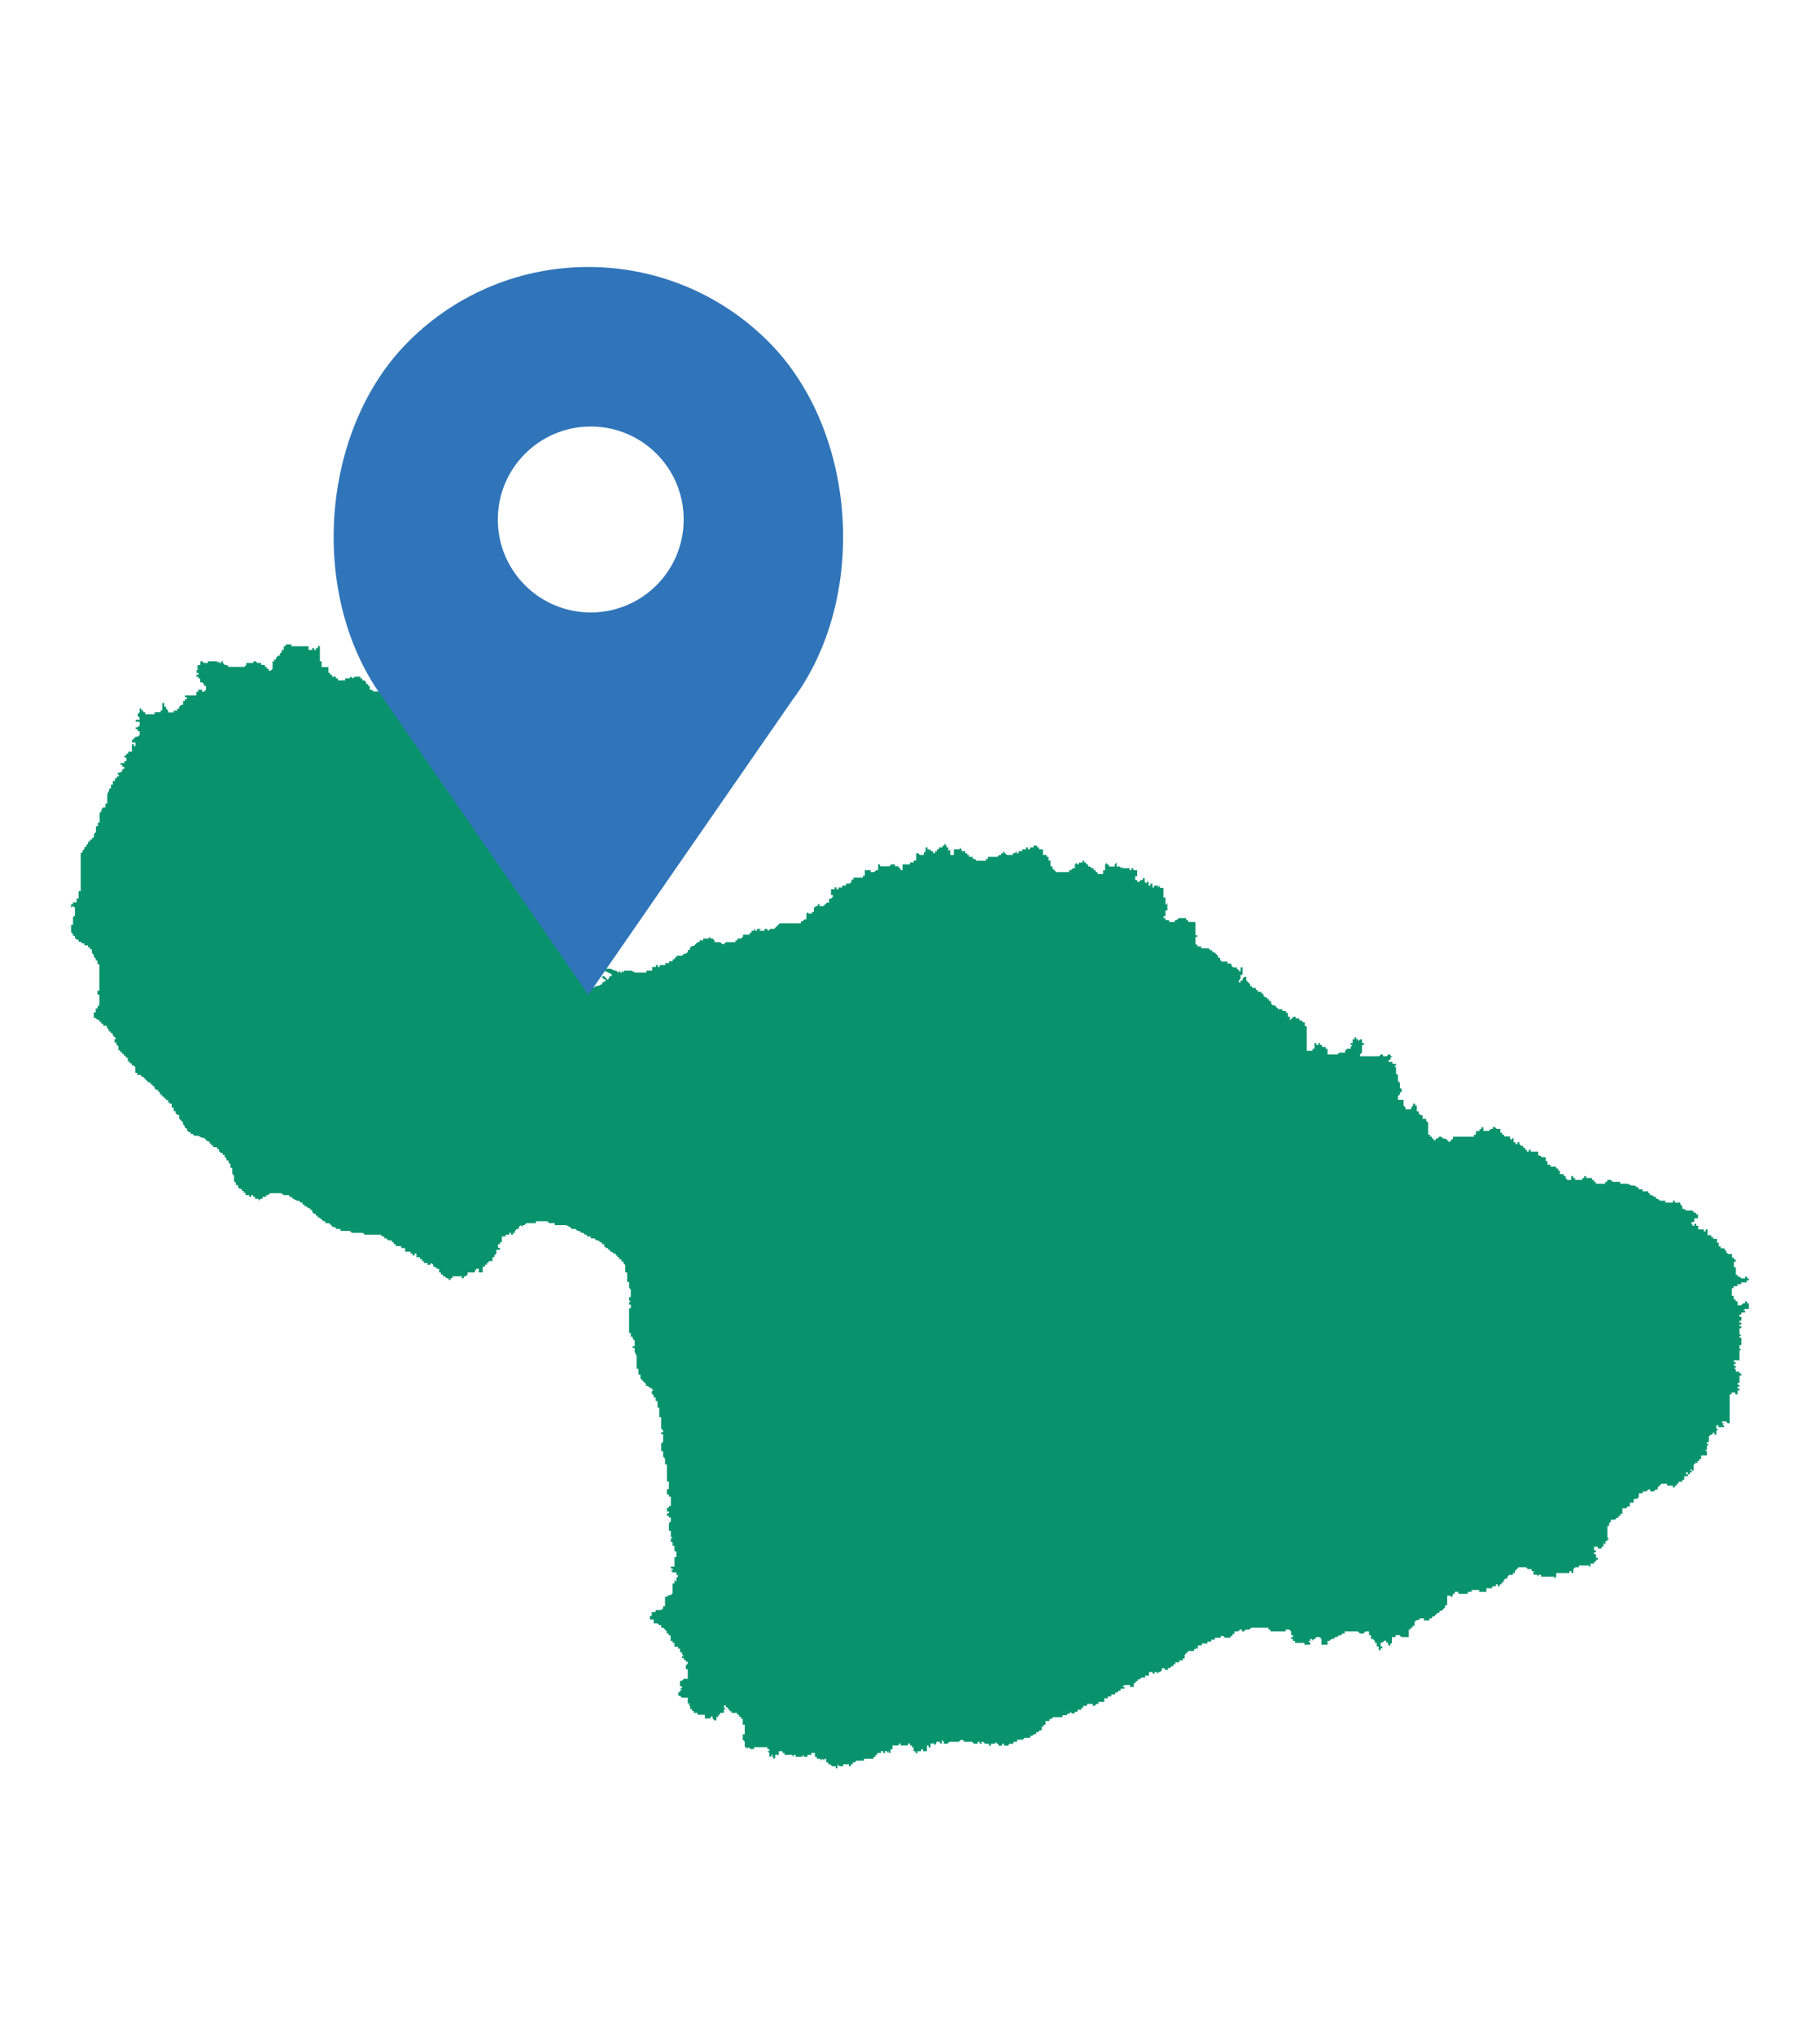
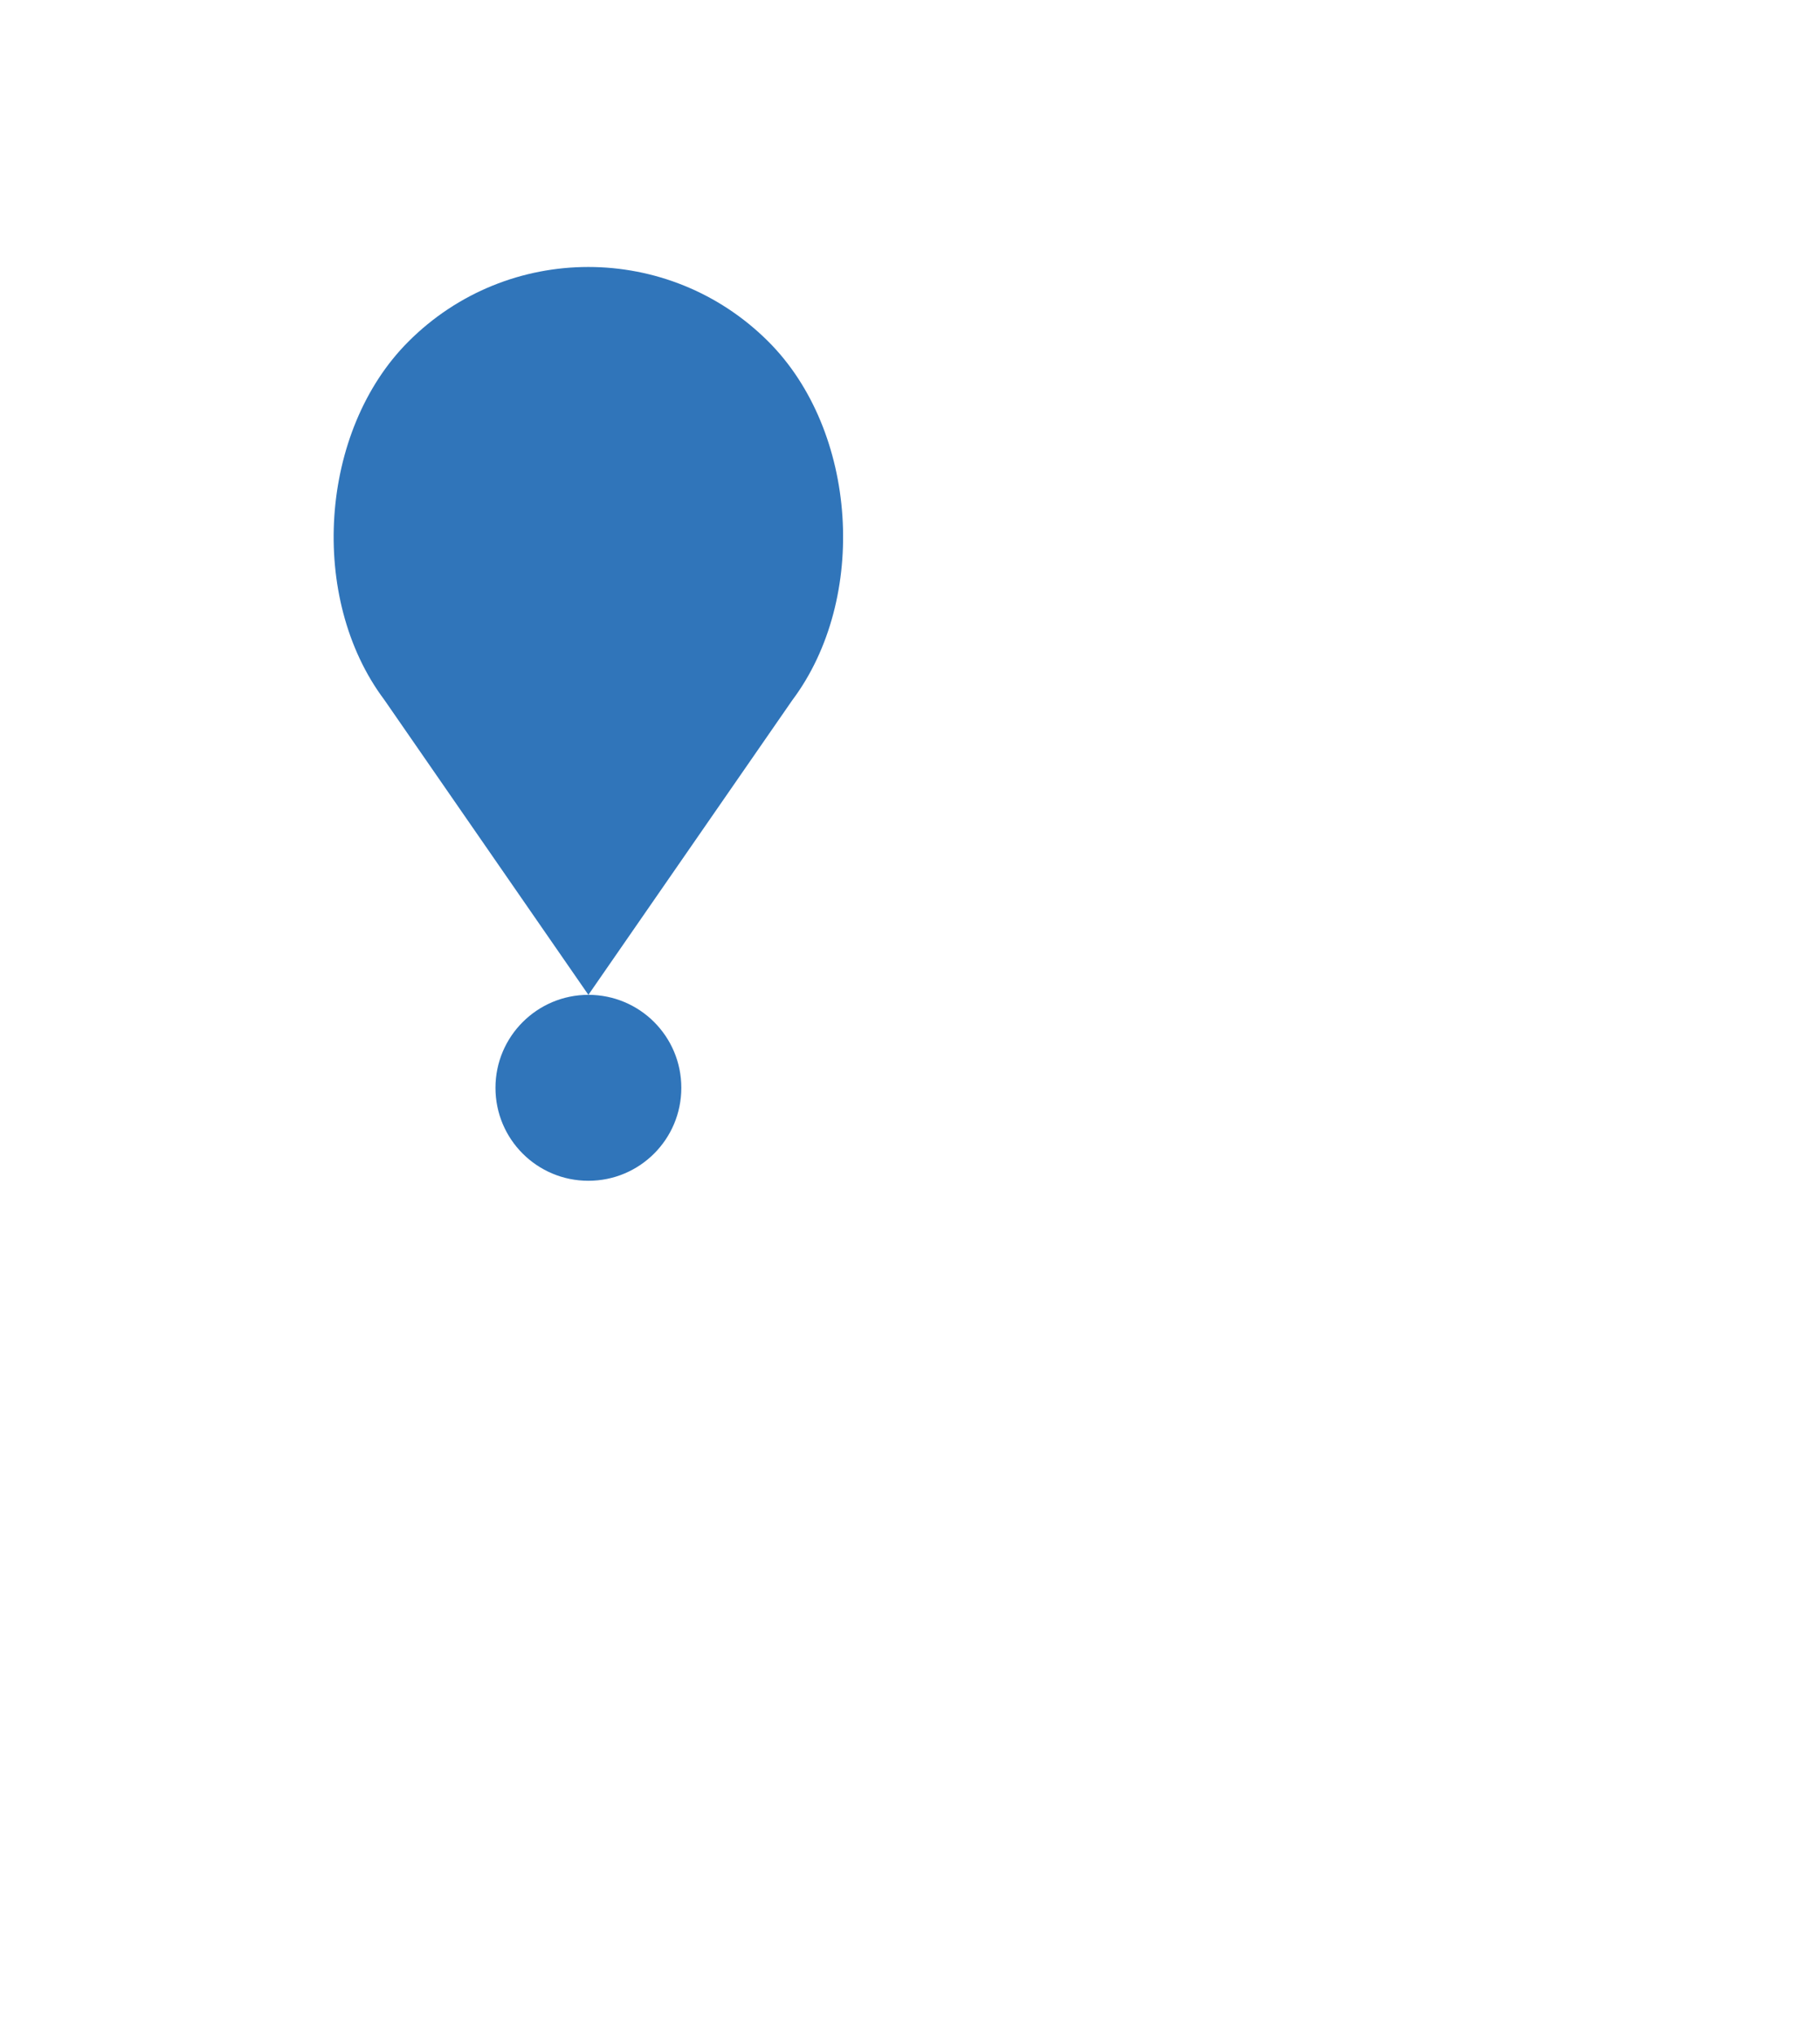
<svg xmlns="http://www.w3.org/2000/svg" id="a" viewBox="0 0 85 95">
  <defs>
    <style>.b{fill:#3075ba;}.c{fill:#09936d;}</style>
  </defs>
-   <polygon class="c" points="80.97 60.13 80.97 60.04 81.14 60.04 81.14 59.95 81.32 59.95 81.32 59.86 81.58 59.86 81.58 59.77 81.68 59.77 81.68 59.68 81.59 59.68 81.59 59.59 81.5 59.59 81.5 59.68 81.33 59.68 81.24 59.59 81.15 59.59 81.15 59.51 81.07 59.51 81.07 59.16 80.98 59.16 80.98 58.89 81.07 58.89 81.07 58.8 80.98 58.8 80.98 58.71 80.89 58.71 80.89 58.54 80.71 58.54 80.62 58.45 80.62 58.36 80.54 58.36 80.54 58.27 80.36 58.27 80.36 58.18 80.27 58.18 80.27 58.01 80.19 58.01 80.19 57.83 80.01 57.83 80.01 57.75 79.92 57.75 79.92 57.66 79.75 57.66 79.75 57.39 79.66 57.39 79.66 57.48 79.57 57.48 79.57 57.39 79.31 57.39 79.31 57.22 79.22 57.22 79.22 57.13 79.13 57.13 79.13 57.22 79.04 57.22 79.04 57.13 78.95 57.13 79.04 57.04 79.13 57.04 79.13 56.87 79.3 56.87 79.3 56.69 79.21 56.69 79.21 56.61 79.13 56.61 79.04 56.51 78.75 56.51 78.66 56.43 78.57 56.43 78.57 56.31 78.48 56.22 78.48 56.14 78.22 56.14 78.22 56.05 78.13 56.05 78.13 56.14 77.78 56.14 77.78 56.05 77.52 56.05 77.43 55.96 77.34 55.96 77.34 55.87 77.25 55.87 77.15 55.79 77.06 55.79 77.06 55.7 76.98 55.7 76.98 55.61 76.71 55.61 76.71 55.52 76.53 55.52 76.53 55.43 76.45 55.43 76.36 55.34 76.19 55.34 76.02 55.26 75.67 55.26 75.67 55.17 75.32 55.17 75.23 55.08 75.06 55.08 75.06 55.17 74.97 55.17 74.97 55.26 74.53 55.26 74.53 55.17 74.44 55.17 74.44 55.08 74.35 55.08 74.35 54.99 74.08 54.99 74.08 54.9 73.99 54.9 73.99 54.99 73.9 54.99 73.9 55.08 73.56 55.08 73.56 54.99 73.47 54.99 73.47 54.9 73.38 54.9 73.38 55.08 73.2 55.08 73.12 54.99 73.12 54.9 73.03 54.9 73.03 54.81 72.85 54.81 72.85 54.64 72.77 54.64 72.77 54.55 72.68 54.55 72.68 54.46 72.41 54.46 72.41 54.37 72.27 54.37 72.27 54.2 72.19 54.2 72.19 54.02 72.01 54.02 71.92 53.94 71.84 53.94 71.84 53.76 71.49 53.76 71.49 53.67 71.4 53.67 71.4 53.76 71.31 53.76 71.31 53.67 71.23 53.67 71.23 53.58 71.14 53.58 71.14 53.49 71.05 53.49 70.96 53.41 70.96 53.32 70.87 53.32 70.87 53.41 70.78 53.41 70.78 53.32 70.69 53.32 70.69 53.14 70.61 53.14 70.61 53.23 70.52 53.14 70.52 53.05 70.25 53.05 70.25 52.97 70.16 52.97 70.16 52.88 70.07 52.88 70.07 52.7 69.9 52.7 69.81 52.61 69.72 52.61 69.72 52.7 69.63 52.7 69.54 52.79 69.28 52.79 69.28 52.62 69.19 52.62 69.19 52.71 69.1 52.71 69.1 52.8 68.93 52.8 68.93 52.97 68.84 52.97 68.84 53.06 67.86 53.06 67.86 53.15 67.77 53.23 67.69 53.32 67.6 53.23 67.51 53.15 67.4 53.15 67.31 53.06 67.22 53.06 67.14 53.15 67.05 53.15 67.05 53.23 66.96 53.23 66.96 53.15 66.88 53.15 66.88 53.06 66.79 53.06 66.79 52.97 66.7 52.97 66.7 52.41 66.61 52.32 66.61 52.23 66.44 52.23 66.44 52.06 66.35 52.06 66.26 51.97 66.26 51.88 66.17 51.88 66.17 51.61 66.09 51.61 66.09 51.52 66 51.52 66 51.61 65.91 51.7 65.91 51.78 65.64 51.78 65.64 51.69 65.55 51.61 65.55 51.34 65.29 51.34 65.29 51.17 65.38 51.08 65.38 50.99 65.46 50.99 65.46 50.81 65.38 50.81 65.38 50.55 65.29 50.46 65.29 50.19 65.2 50.11 65.2 49.84 65.11 49.75 65.2 49.75 65.2 49.66 65.03 49.66 65.03 49.57 64.85 49.57 64.85 49.48 64.94 49.48 64.94 49.39 65.03 49.31 64.94 49.31 64.94 49.22 64.85 49.22 64.76 49.31 64.59 49.31 64.59 49.22 64.5 49.22 64.41 49.31 63.52 49.31 63.52 49.22 63.61 49.13 63.61 48.78 63.7 48.78 63.7 48.69 63.61 48.69 63.61 48.52 63.52 48.52 63.44 48.61 63.44 48.52 63.35 48.52 63.35 48.43 63.26 48.43 63.26 48.52 63.17 48.52 63.17 48.69 63.08 48.69 63.08 48.78 63.17 48.78 63.08 48.87 63.08 48.96 62.91 48.96 62.82 49.05 62.82 49.14 62.55 49.14 62.47 49.22 62 49.22 62 48.96 61.91 48.96 61.91 48.87 61.74 48.87 61.74 48.78 61.65 48.78 61.65 48.69 61.57 48.69 61.57 48.78 61.48 48.78 61.48 48.69 61.39 48.69 61.39 48.96 61.3 48.96 61.3 49.05 61.03 49.05 61.03 47.9 60.94 47.9 60.94 47.72 60.86 47.72 60.77 47.63 60.68 47.63 60.68 47.54 60.51 47.54 60.51 47.46 60.42 47.46 60.33 47.54 60.24 47.63 60.24 47.46 60.15 47.46 60.15 47.28 60.06 47.28 60.06 47.19 59.89 47.19 59.89 47.11 59.71 47.11 59.62 47.02 59.54 46.93 59.45 46.93 59.36 46.84 59.36 46.73 59.27 46.73 59.27 46.64 59.18 46.64 59.18 46.56 59.09 46.56 59 46.47 59 46.38 58.91 46.38 58.91 46.3 58.74 46.3 58.74 46.21 58.65 46.21 58.65 46.12 58.48 46.12 58.48 46.04 58.39 46.04 58.39 45.95 58.3 45.86 58.21 45.77 58.21 45.6 58.12 45.6 58.03 45.68 58.03 45.77 57.94 45.77 57.94 45.86 57.86 45.86 57.86 45.77 57.94 45.68 57.94 45.51 58.03 45.51 58.03 45.16 57.94 45.16 57.94 45.34 57.86 45.34 57.86 45.25 57.77 45.25 57.77 45.16 57.59 45.16 57.51 45.07 57.51 44.98 57.33 44.98 57.33 44.89 57.06 44.89 56.98 44.8 56.98 44.71 56.89 44.71 56.89 44.63 56.8 44.54 56.71 44.45 56.62 44.45 56.62 44.36 56.53 44.36 56.45 44.27 56.1 44.27 56.1 44.18 55.92 44.18 55.92 44.09 55.83 44.09 55.83 43.74 55.92 43.74 55.92 43.66 55.83 43.66 55.83 43.04 55.49 43.04 55.49 42.95 55.4 42.95 55.4 42.86 55.05 42.86 54.96 42.95 54.87 42.95 54.87 43.04 54.6 43.04 54.6 42.95 54.43 42.95 54.43 42.86 54.34 42.86 54.34 42.77 54.43 42.77 54.43 42.5 54.52 42.5 54.52 42.16 54.43 42.25 54.43 41.9 54.34 41.9 54.34 41.45 54.17 41.45 54.17 41.34 54.08 41.43 54.08 41.34 53.9 41.34 53.9 41.43 53.82 41.43 53.82 41.25 53.73 41.25 53.73 41.34 53.64 41.34 53.64 41.16 53.55 41.16 53.55 41.25 53.46 41.16 53.46 40.99 53.37 40.99 53.37 41.08 53.28 41.08 53.2 41.16 53.11 41.16 53.11 41.08 53.02 41.08 53.02 40.9 53.11 40.9 53.11 40.62 52.93 40.62 52.93 40.53 52.84 40.53 52.84 40.62 52.76 40.62 52.76 40.53 52.41 40.53 52.41 40.45 52.32 40.53 52.32 40.45 52.15 40.45 52.15 40.27 52.06 40.36 52.06 40.45 51.79 40.45 51.79 40.36 51.7 40.36 51.7 40.27 51.61 40.36 51.61 40.63 51.52 40.63 51.52 40.8 51.26 40.8 51.26 40.71 51.17 40.71 51.17 40.62 51.08 40.62 51.08 40.53 50.99 40.53 50.9 40.45 50.82 40.45 50.82 40.35 50.73 40.35 50.73 40.27 50.64 40.27 50.64 40.18 50.55 40.18 50.55 40.27 50.38 40.27 50.38 40.35 50.29 40.35 50.29 40.27 50.2 40.35 50.2 40.53 50.11 40.53 50.02 40.62 49.93 40.62 49.93 40.71 49.33 40.71 49.24 40.62 49.15 40.53 49.15 40.44 49.06 40.44 49.06 40.17 48.97 40.17 48.97 40 48.88 40 48.88 39.91 48.71 39.91 48.71 39.65 48.53 39.65 48.53 39.56 48.44 39.56 48.44 39.47 48.27 39.47 48.27 39.56 48.1 39.56 48.1 39.65 48.01 39.65 48.01 39.56 47.92 39.56 47.92 39.65 47.74 39.65 47.74 39.73 47.57 39.73 47.57 39.83 47.48 39.83 47.48 39.73 47.39 39.83 47.3 39.83 47.3 39.91 47.03 39.91 46.94 39.83 46.85 39.73 46.85 39.83 46.76 39.83 46.76 39.91 46.67 39.91 46.58 40 46.14 40 46.14 40.09 46.05 40.09 46.05 40.18 45.61 40.18 45.52 40.09 45.43 40.09 45.43 40 45.26 40 45.26 39.91 45.17 39.91 45.17 39.83 45.08 39.83 45.08 39.73 44.91 39.73 44.91 39.65 44.82 39.56 44.82 39.65 44.55 39.65 44.55 39.91 44.38 39.91 44.38 39.65 44.29 39.73 44.29 39.56 44.2 39.56 44.2 39.47 44.11 39.38 44.11 39.47 44.02 39.47 44.02 39.56 43.85 39.56 43.85 39.65 43.76 39.65 43.76 39.74 43.67 39.74 43.67 39.83 43.58 39.83 43.58 39.74 43.49 39.74 43.49 39.65 43.42 39.72 43.41 39.65 43.32 39.65 43.32 39.56 43.23 39.56 43.23 39.73 43.14 39.83 43.14 39.91 42.96 39.91 42.88 39.83 42.79 39.83 42.79 40.17 42.67 40.17 42.67 40.26 42.5 40.26 42.5 40.35 42.15 40.35 42.15 40.62 42.06 40.62 42.06 40.53 41.98 40.53 41.98 40.44 41.8 40.44 41.8 40.35 41.63 40.35 41.54 40.44 41.1 40.44 41.1 40.35 41.01 40.35 41.01 40.62 40.92 40.62 40.83 40.71 40.66 40.71 40.66 40.62 40.39 40.62 40.39 40.88 40.3 40.88 40.3 40.97 39.86 40.97 39.86 41.06 39.77 41.06 39.77 41.16 39.68 41.25 39.51 41.25 39.51 41.34 39.33 41.34 39.33 41.43 39.16 41.43 39.16 41.51 39.07 41.51 39.07 41.42 38.98 41.42 38.98 41.51 38.81 41.51 38.81 41.78 38.9 41.78 38.9 41.86 38.81 41.95 38.72 41.95 38.72 42.13 38.63 42.13 38.54 42.21 38.45 42.3 38.28 42.3 38.28 42.21 38.19 42.21 38.19 42.3 38.1 42.3 38.01 42.39 38.01 42.57 37.92 42.57 37.92 42.65 37.75 42.65 37.75 42.57 37.66 42.65 37.66 42.92 37.57 42.92 37.48 43.01 37.4 43.01 37.4 43.1 36.42 43.1 36.33 43.19 36.24 43.28 36.16 43.36 35.98 43.36 35.89 43.45 35.8 43.36 35.71 43.36 35.71 43.45 35.45 43.45 35.54 43.36 35.36 43.36 35.36 43.45 35.28 43.45 35.28 43.36 35.19 43.45 35.1 43.45 35.1 43.54 35.01 43.54 35.01 43.63 34.7 43.63 34.7 43.72 34.61 43.81 34.44 43.81 34.44 43.9 34.35 43.9 34.35 43.98 33.9 43.98 33.82 44.07 33.73 44.07 33.64 43.98 33.37 43.98 33.37 43.9 33.28 43.81 33.2 43.81 33.11 43.72 33.11 43.81 32.84 43.81 32.84 43.9 32.67 43.9 32.67 43.98 32.58 43.98 32.49 44.07 32.4 44.16 32.31 44.16 32.22 44.25 32.22 44.34 32.13 44.34 32.13 44.43 32.04 44.52 31.95 44.52 31.86 44.61 31.6 44.61 31.6 44.69 31.51 44.69 31.51 44.78 31.42 44.78 31.42 44.87 31.25 44.87 31.25 44.96 31.07 44.96 31.07 45.05 30.81 45.05 30.81 45.14 30.72 45.14 30.72 45.05 30.63 45.05 30.63 45.14 30.46 45.14 30.46 45.31 30.19 45.31 30.19 45.4 29.66 45.4 29.49 45.31 29.14 45.31 29.14 45.4 29.05 45.31 29.05 45.4 28.96 45.4 28.96 45.31 28.87 45.4 28.78 45.31 28.7 45.31 28.52 45.22 28.22 45.22 28.13 45.16 28.13 45.22 28.22 45.31 28.57 45.48 28.57 45.57 28.48 45.57 28.39 45.75 28.22 45.57 28.13 45.57 28.13 45.66 28.3 45.75 28.22 45.84 28.13 45.84 28.13 45.93 27.95 46.02 27.87 46.02 27.7 46.11 27.53 45.93 27.35 45.84 27.26 45.75 27.17 45.67 27.09 45.58 27.09 45.49 27.17 45.49 27.26 45.4 27.35 45.13 27 45.31 26.91 45.13 26.91 45.04 26.83 44.96 26.91 44.87 26.91 44.78 26.83 44.78 26.83 44.43 26.74 44.43 26.74 44.34 26.65 44.25 26.65 44.16 26.56 44.08 26.56 43.99 26.47 43.9 26.38 43.9 26.38 43.81 26.29 43.81 26.29 43.9 26.03 43.9 25.94 43.81 25.85 43.72 25.85 43.63 25.76 43.63 25.76 43.46 25.67 43.46 25.67 43.29 25.58 43.19 25.67 43.19 25.67 42.93 25.58 42.93 25.58 42.41 25.5 42.41 25.5 42.14 25.41 42.14 25.41 42.03 25.32 42.03 25.32 41.94 25.23 41.86 25.23 41.77 25.14 41.77 25.14 41.51 25.05 41.51 25.05 41.42 24.96 41.42 24.96 41.34 24.7 41.34 24.7 41.25 24.52 41.25 24.44 41.16 24.26 41.16 24.17 41.07 24 40.98 24 40.89 23.91 40.89 23.91 40.54 23.82 40.54 23.73 40.46 23.73 40.19 23.82 40.19 23.82 40.02 23.73 40.02 23.73 39.75 23.82 39.66 23.73 39.66 23.73 39.57 23.64 39.57 23.55 39.48 23.47 39.48 23.47 39.4 23.38 39.31 23.2 39.22 22.91 39.22 22.91 39.13 23 39.04 22.91 39.04 22.91 38.78 22.82 38.78 22.82 38.69 22.74 38.69 22.74 38.51 22.65 38.51 22.65 38.42 22.56 38.42 22.47 38.34 22.56 38.34 22.56 38.16 22.48 38.16 22.39 38.07 22.39 37.99 22.22 37.99 22.22 37.9 22.13 37.9 22.04 37.81 21.95 37.81 21.95 37.72 21.86 37.63 21.95 37.63 21.95 37.46 21.86 37.46 21.86 37.28 21.77 37.28 21.77 36.81 21.86 36.81 21.86 36.72 21.77 36.72 21.77 36.63 21.68 36.55 21.68 36.46 21.77 36.46 21.77 36.2 21.95 36.2 22.03 36.11 22.03 36.02 21.95 36.02 21.86 35.93 21.68 35.93 21.68 35.84 21.86 35.84 21.86 35.75 21.77 35.75 21.77 35.4 21.86 35.32 21.68 35.32 21.68 35.23 21.59 35.32 21.51 35.32 21.51 35.4 20.8 35.4 20.71 35.32 20.71 35.23 20.62 35.23 20.62 34.96 20.53 34.87 20.36 34.87 20.36 34.78 20.27 34.78 20.27 34.52 20.18 34.52 20.18 34.34 20.09 34.34 20.09 34.25 20 34.25 20 33.72 19.83 33.72 19.83 33.63 19.92 33.55 19.83 33.55 19.83 33.46 19.74 33.46 19.74 33.37 19.57 33.37 19.57 33.46 19.48 33.46 19.48 33.63 19.39 33.63 19.39 33.72 19.3 33.72 19.3 33.81 19.21 33.9 19.04 33.9 19.04 33.81 18.95 33.81 18.95 33.72 18.86 33.72 18.86 33.37 18.77 33.37 18.77 33.28 18.68 33.28 18.68 33.02 18.59 33.02 18.59 32.75 18.68 32.75 18.68 32.66 18.51 32.66 18.51 32.49 18.33 32.49 18.33 32.31 18.25 32.31 18.25 32.23 18.07 32.23 18.07 32.11 17.98 32.2 17.89 32.2 17.89 32.28 17.45 32.28 17.36 32.2 17.27 32.2 17.27 32.02 17.19 32.02 17.19 31.93 17.1 31.93 17.1 31.84 17.01 31.76 16.92 31.76 16.92 31.67 16.83 31.67 16.83 31.59 16.57 31.59 16.48 31.67 16.39 31.59 16.3 31.67 16.12 31.67 16.12 31.76 15.78 31.76 15.78 31.67 15.69 31.67 15.69 31.59 15.51 31.59 15.51 31.5 15.42 31.5 15.42 31.41 15.34 31.41 15.34 31.14 15.02 31.14 15.02 30.87 14.94 30.87 14.94 30.16 14.85 30.16 14.85 30.25 14.76 30.25 14.76 30.34 14.67 30.34 14.67 30.25 14.58 30.25 14.58 30.34 14.41 30.34 14.41 30.17 13.61 30.17 13.61 30.08 13.34 30.08 13.34 30.17 13.25 30.17 13.25 30.34 13.16 30.34 13.16 30.43 13.07 30.52 13.07 30.61 12.99 30.61 12.9 30.69 12.9 30.78 12.81 30.78 12.81 30.87 12.73 30.87 12.73 31.22 12.64 31.31 12.55 31.31 12.55 31.22 12.46 31.22 12.46 31.13 12.37 31.13 12.37 31.04 12.2 31.04 12.2 30.95 12.02 30.95 11.93 30.87 11.84 30.87 11.84 30.95 11.5 30.95 11.5 31.04 11.41 31.13 10.68 31.13 10.59 31.04 10.5 31.04 10.41 30.95 10.41 30.87 10.33 30.87 10.33 30.95 10.24 30.95 10.24 30.87 10.15 30.95 10.15 30.87 9.71 30.87 9.71 30.95 9.53 30.95 9.44 30.87 9.36 30.87 9.36 31.04 9.27 31.04 9.18 31.13 9.27 31.13 9.18 31.22 9.27 31.22 9.18 31.31 9.18 31.41 9.27 31.41 9.27 31.5 9.17 31.5 9.17 31.59 9.26 31.59 9.26 31.67 9.35 31.67 9.35 31.85 9.44 31.85 9.53 31.94 9.53 32.02 9.62 32.02 9.62 32.2 9.53 32.29 9.44 32.29 9.44 32.2 9.26 32.2 9.26 32.29 9.17 32.29 9.17 32.46 8.64 32.46 8.64 32.55 8.73 32.55 8.73 32.64 8.64 32.64 8.64 32.72 8.55 32.72 8.55 32.9 8.46 32.9 8.37 32.99 8.37 33.08 8.28 33.08 8.28 33.17 8.11 33.17 8.11 33.26 7.85 33.26 7.85 33.17 7.76 33.08 7.76 32.99 7.67 32.99 7.67 32.82 7.58 32.82 7.58 33.16 7.5 33.16 7.5 33.25 7.22 33.25 7.22 33.34 6.78 33.34 6.78 33.25 6.69 33.25 6.69 33.16 6.6 33.16 6.6 33.07 6.52 33.07 6.52 33.25 6.43 33.34 6.43 33.42 6.52 33.51 6.52 33.6 6.34 33.6 6.34 33.69 6.52 33.69 6.52 33.87 6.43 33.95 6.34 33.95 6.34 34.04 6.43 34.04 6.43 34.13 6.52 34.13 6.52 34.31 6.43 34.39 6.34 34.39 6.25 34.48 6.16 34.57 6.16 34.66 6.33 34.66 6.33 34.83 6.25 34.83 6.25 34.74 6.16 34.74 6.16 35.09 5.99 35.09 5.99 35.18 5.9 35.18 5.9 35.27 5.81 35.27 5.81 35.36 5.9 35.36 5.9 35.53 5.81 35.53 5.81 35.62 5.63 35.62 5.63 35.71 5.72 35.71 5.72 35.8 5.81 35.8 5.81 35.89 5.72 35.89 5.72 35.97 5.63 36.06 5.55 36.06 5.46 36.15 5.55 36.15 5.55 36.24 5.46 36.24 5.46 36.33 5.37 36.33 5.37 36.46 5.27 36.46 5.27 36.63 5.18 36.63 5.18 36.81 5.1 36.81 5.1 36.9 5.01 37.07 5.01 37.51 4.92 37.51 4.92 37.69 4.83 37.69 4.74 37.78 4.74 37.87 4.65 37.95 4.65 38.4 4.57 38.4 4.57 38.57 4.48 38.57 4.48 38.84 4.39 38.93 4.39 39.1 4.3 39.1 4.3 39.19 4.21 39.19 4.21 39.28 4.12 39.28 4.12 39.37 4.03 39.46 4.03 39.54 3.94 39.54 3.94 39.63 3.85 39.72 3.85 39.81 3.77 39.81 3.77 41.6 3.67 41.6 3.67 41.94 3.58 41.94 3.58 42.12 3.41 42.12 3.41 42.21 3.32 42.21 3.32 42.38 3.41 42.29 3.5 42.38 3.5 42.73 3.41 42.82 3.41 43.17 3.32 43.17 3.32 43.52 3.41 43.6 3.41 43.69 3.5 43.69 3.5 43.78 3.59 43.87 3.67 43.87 3.67 43.96 3.76 43.96 3.85 44.04 3.94 44.04 3.94 44.13 4.11 44.13 4.11 44.22 4.2 44.22 4.2 44.31 4.29 44.31 4.29 44.48 4.38 44.58 4.38 44.66 4.47 44.75 4.47 44.84 4.55 44.84 4.55 45.01 4.64 45.01 4.64 46.25 4.55 46.25 4.55 46.43 4.64 46.43 4.64 46.91 4.55 47 4.55 47.08 4.47 47.08 4.47 47.26 4.38 47.26 4.38 47.52 4.47 47.52 4.55 47.61 4.64 47.61 4.64 47.7 4.73 47.7 4.73 47.79 4.82 47.79 4.82 47.88 4.99 47.88 4.99 47.97 5.08 48.06 5.08 48.15 5.17 48.15 5.17 48.23 5.26 48.23 5.26 48.32 5.35 48.41 5.44 48.5 5.35 48.5 5.35 48.67 5.44 48.67 5.44 48.76 5.53 48.85 5.53 49.03 5.61 49.03 5.61 49.11 5.7 49.11 5.7 49.2 5.79 49.2 5.79 49.29 5.88 49.29 5.88 49.38 5.97 49.38 5.97 49.55 6.06 49.55 6.06 49.64 6.15 49.64 6.15 49.73 6.23 49.73 6.32 49.82 6.32 50.08 6.41 50.08 6.41 50.18 6.59 50.18 6.59 50.26 6.68 50.26 6.76 50.35 6.85 50.44 6.94 50.53 7.03 50.53 7.03 50.62 7.12 50.62 7.12 50.7 7.21 50.7 7.21 50.79 7.3 50.88 7.39 50.88 7.39 50.97 7.47 50.97 7.47 51.09 7.56 51.09 7.56 51.18 7.65 51.18 7.65 51.26 7.74 51.26 7.74 51.35 7.85 51.35 7.85 51.43 7.94 51.52 8.02 51.52 8.02 51.7 8.11 51.7 8.11 51.87 8.2 51.87 8.2 51.96 8.29 52.05 8.37 52.05 8.37 52.22 8.46 52.31 8.55 52.4 8.55 52.49 8.64 52.58 8.64 52.67 8.73 52.67 8.73 52.76 8.82 52.85 8.9 52.85 8.9 52.93 8.99 52.93 9.08 53.02 9.26 53.02 9.43 53.11 9.52 53.11 9.61 53.2 9.7 53.29 9.79 53.29 9.79 53.38 9.87 53.38 9.87 53.47 9.96 53.47 9.96 53.55 10.14 53.55 10.14 53.64 10.23 53.64 10.23 53.73 10.31 53.82 10.4 53.82 10.4 53.91 10.49 53.91 10.49 54 10.58 54.09 10.58 54.17 10.67 54.17 10.67 54.26 10.76 54.35 10.76 54.52 10.85 54.52 10.85 54.79 10.93 54.88 10.93 55.14 11.02 55.23 11.02 55.32 11.11 55.32 11.11 55.41 11.2 55.5 11.29 55.5 11.29 55.59 11.38 55.59 11.38 55.68 11.47 55.68 11.47 55.79 11.64 55.79 11.64 55.87 11.73 55.87 11.73 55.79 11.82 55.79 11.82 55.87 11.91 55.87 11.91 55.96 12.08 55.96 12.08 56.05 12.17 55.96 12.26 55.96 12.26 55.87 12.43 55.87 12.43 55.79 12.52 55.79 12.61 55.7 13.13 55.7 13.25 55.79 13.51 55.79 13.51 55.87 13.6 55.87 13.69 55.96 13.87 56.05 13.96 56.05 14.04 56.14 14.13 56.14 14.13 56.23 14.22 56.23 14.22 56.31 14.31 56.31 14.4 56.4 14.49 56.4 14.49 56.48 14.58 56.48 14.58 56.57 14.66 56.66 14.75 56.66 14.75 56.75 14.84 56.75 14.84 56.84 14.93 56.84 15.02 56.93 15.11 57.01 15.19 57.01 15.19 57.1 15.37 57.1 15.46 57.19 15.55 57.28 15.64 57.28 15.72 57.37 15.9 57.37 15.9 57.46 16.34 57.46 16.43 57.55 16.95 57.55 17.04 57.64 17.78 57.64 17.86 57.72 17.95 57.72 17.95 57.81 18.04 57.81 18.13 57.9 18.3 57.9 18.3 57.99 18.39 57.99 18.39 58.08 18.48 58.08 18.48 58.17 18.74 58.17 18.74 58.26 18.92 58.26 18.92 58.43 19.18 58.43 19.18 58.52 19.27 58.52 19.27 58.61 19.36 58.61 19.36 58.52 19.45 58.52 19.45 58.69 19.62 58.69 19.62 58.78 19.71 58.78 19.71 58.87 19.8 58.87 19.8 58.96 19.97 58.96 19.97 59.05 20.06 59.05 20.15 58.96 20.24 59.05 20.24 59.14 20.33 59.14 20.42 59.23 20.51 59.23 20.51 59.4 20.59 59.4 20.59 59.49 20.68 59.49 20.68 59.58 20.77 59.58 20.86 59.67 20.95 59.67 20.95 59.75 21.04 59.75 21.04 59.67 21.13 59.67 21.13 59.58 21.57 59.58 21.57 59.67 21.66 59.67 21.66 59.58 21.75 59.58 21.84 59.49 21.84 59.4 22.18 59.4 22.18 59.31 22.27 59.22 22.36 59.22 22.36 59.4 22.54 59.4 22.54 59.13 22.65 59.13 22.65 59.04 22.74 59.04 22.74 58.95 22.82 58.95 22.82 58.87 23 58.87 23 58.69 23.09 58.69 23.09 58.6 23.18 58.52 23.18 58.34 23.35 58.34 23.35 58.25 23.26 58.25 23.26 58.08 23.35 58.08 23.35 57.99 23.44 57.99 23.44 57.72 23.61 57.72 23.61 57.64 23.79 57.64 23.79 57.55 23.87 57.55 23.87 57.64 23.96 57.64 23.96 57.55 24.05 57.55 24.05 57.46 24.14 57.37 24.23 57.37 24.23 57.28 24.32 57.19 24.41 57.28 24.41 57.19 24.49 57.19 24.58 57.1 25.03 57.1 25.03 57.01 25.56 57.01 25.65 57.1 25.91 57.1 25.91 57.19 26.44 57.19 26.62 57.28 26.71 57.37 26.88 57.37 26.97 57.46 27.06 57.46 27.15 57.55 27.24 57.55 27.32 57.64 27.41 57.64 27.41 57.72 27.59 57.72 27.59 57.81 27.76 57.81 27.85 57.9 27.94 57.9 28.03 57.99 28.11 57.99 28.11 58.08 28.22 58.08 28.22 58.17 28.31 58.26 28.4 58.26 28.4 58.34 28.49 58.34 28.49 58.43 28.58 58.43 28.67 58.52 28.76 58.52 28.76 58.61 28.84 58.61 28.84 58.7 28.93 58.7 28.93 58.79 29.02 58.79 29.02 58.88 29.11 58.88 29.11 58.96 29.2 59.05 29.2 59.4 29.29 59.4 29.29 59.84 29.38 59.84 29.38 60.11 29.46 60.2 29.46 60.55 29.38 60.55 29.38 60.72 29.46 60.72 29.38 60.81 29.38 60.9 29.46 60.9 29.46 61.07 29.38 61.07 29.38 62.23 29.46 62.23 29.46 62.4 29.55 62.4 29.55 62.49 29.64 62.58 29.64 62.84 29.55 62.84 29.55 62.93 29.64 62.93 29.64 63.11 29.73 63.28 29.73 63.9 29.82 63.9 29.82 64.17 29.91 64.17 29.91 64.34 29.99 64.43 30.08 64.52 30.17 64.61 30.17 64.7 30.26 64.7 30.35 64.79 30.44 64.79 30.44 64.87 30.53 64.87 30.44 64.96 30.44 65.05 30.53 65.14 30.53 65.23 30.62 65.23 30.62 65.4 30.71 65.4 30.71 65.71 30.79 65.71 30.79 66.16 30.88 66.16 30.88 66.69 30.97 66.78 30.97 66.86 30.88 66.86 30.88 66.95 30.97 66.95 30.97 67.3 30.88 67.39 30.88 67.74 30.97 67.74 30.97 68 31.06 68.09 31.06 68.36 31.15 68.36 31.15 69.16 31.24 69.16 31.24 69.51 31.15 69.51 31.15 69.77 31.24 69.77 31.24 69.86 31.33 69.86 31.33 70.3 31.24 70.3 31.24 70.39 31.15 70.39 31.15 70.56 31.24 70.56 31.24 70.65 31.15 70.65 31.15 70.76 31.24 70.76 31.24 70.84 31.33 70.84 31.33 71.02 31.24 71.11 31.24 71.46 31.33 71.46 31.33 71.72 31.41 71.81 31.33 71.81 31.33 71.98 31.41 71.98 31.41 72.16 31.5 72.16 31.5 72.42 31.59 72.42 31.59 72.69 31.5 72.69 31.5 73.13 31.33 73.13 31.33 73.22 31.42 73.22 31.42 73.31 31.33 73.31 31.42 73.4 31.59 73.4 31.59 73.49 31.68 73.57 31.59 73.66 31.59 73.84 31.5 73.75 31.5 73.92 31.41 73.92 31.41 74.37 31.33 74.46 31.24 74.46 31.15 74.54 31.06 74.54 31.06 74.98 30.97 74.98 30.97 75.08 30.88 75.16 30.62 75.16 30.62 75.25 30.44 75.25 30.44 75.43 30.35 75.43 30.35 75.6 30.53 75.6 30.53 75.78 30.7 75.78 30.79 75.86 30.88 75.86 30.88 75.98 30.97 75.98 31.06 76.07 31.14 76.16 31.14 76.25 31.23 76.25 31.23 76.34 31.32 76.34 31.32 76.6 31.41 76.6 31.41 76.69 31.5 76.69 31.5 76.87 31.67 76.87 31.67 76.96 31.76 76.96 31.76 77.13 31.85 77.13 31.85 77.22 31.94 77.31 31.85 77.31 31.85 77.4 31.94 77.4 31.94 77.49 32.03 77.49 32.03 77.57 32.12 77.57 32.12 77.66 32.03 77.75 32.03 77.92 32.12 77.92 32.12 78.37 31.94 78.37 31.85 78.46 31.76 78.46 31.76 78.72 31.85 78.72 31.85 78.81 31.76 78.81 31.85 78.9 31.76 78.9 31.76 78.99 31.68 78.99 31.68 79.16 31.76 79.16 31.85 79.25 32.12 79.25 32.12 79.52 32.23 79.52 32.14 79.61 32.23 79.61 32.23 79.78 32.32 79.78 32.32 79.87 32.4 79.87 32.4 79.96 32.58 79.96 32.58 80.05 32.92 80.05 32.92 80.22 33.19 80.22 33.19 80.13 33.28 80.13 33.28 80.22 33.37 80.31 33.46 80.31 33.46 80.14 33.55 80.14 33.55 80.05 33.63 80.05 33.63 79.96 33.81 79.96 33.81 79.79 33.9 79.79 33.81 79.7 33.81 79.61 33.9 79.61 33.9 79.7 33.99 79.7 33.99 79.79 34.07 79.79 34.07 79.88 34.16 79.88 34.16 79.96 34.43 79.96 34.43 80.05 34.52 80.05 34.52 80.14 34.61 80.14 34.61 80.23 34.69 80.23 34.69 80.51 34.78 80.51 34.78 80.96 34.69 80.96 34.69 81.21 34.78 81.3 34.78 81.56 34.87 81.56 34.87 81.65 34.96 81.56 35.05 81.65 35.22 81.65 35.22 81.56 35.84 81.56 35.84 81.65 35.93 81.65 35.93 81.74 35.84 81.74 35.93 81.83 35.93 82 36.02 82 36.02 81.92 36.11 81.92 36.02 82 36.11 82 36.11 82.09 36.2 82.09 36.2 81.92 36.37 81.92 36.37 81.75 36.55 81.75 36.55 81.83 36.64 81.83 36.64 81.92 36.98 81.92 37.07 82.01 37.07 81.92 37.16 81.92 37.16 82.01 37.45 82.01 37.54 81.92 37.54 82.01 37.71 82.01 37.71 81.92 37.89 81.92 37.89 81.83 38.06 81.83 38.06 82.01 38.15 82.01 38.15 82.1 38.32 82.1 38.32 82.19 38.41 82.1 38.5 82.19 38.5 82.1 38.59 82.1 38.59 82.27 38.68 82.27 38.68 82.36 38.77 82.36 38.86 82.45 39.03 82.45 39.03 82.54 39.12 82.54 39.12 82.36 39.21 82.45 39.38 82.45 39.38 82.36 39.65 82.36 39.65 82.45 39.74 82.45 39.74 82.36 39.83 82.36 39.83 82.27 39.92 82.27 40 82.19 40.35 82.19 40.35 82.1 40.8 82.1 40.8 82.01 40.89 82.01 40.89 81.92 40.97 81.92 40.97 81.83 41.15 81.83 41.15 81.74 41.24 81.74 41.24 81.83 41.33 81.83 41.33 81.74 41.42 81.74 41.42 81.83 41.5 81.74 41.5 81.83 41.59 81.83 41.59 81.66 41.68 81.66 41.68 81.48 41.98 81.48 41.98 81.39 42.06 81.39 42.06 81.48 42.41 81.48 42.41 81.39 42.5 81.39 42.5 81.48 42.59 81.48 42.59 81.57 42.67 81.57 42.67 81.75 42.76 81.75 42.76 81.84 42.85 81.84 42.85 81.75 43.02 81.75 43.02 81.66 43.11 81.66 43.11 81.75 43.29 81.75 43.29 81.48 43.37 81.48 43.37 81.57 43.46 81.57 43.46 81.39 43.64 81.39 43.64 81.48 43.73 81.39 43.73 81.31 43.9 81.31 43.9 81.39 43.99 81.39 43.99 81.22 44.08 81.31 44.08 81.4 44.25 81.4 44.34 81.31 44.78 81.31 44.87 81.22 44.96 81.22 45.05 81.31 45.4 81.31 45.49 81.4 45.66 81.4 45.66 81.31 45.75 81.31 45.75 81.4 45.84 81.4 45.84 81.31 45.92 81.31 46.01 81.4 46.19 81.4 46.19 81.49 46.28 81.49 46.28 81.4 46.45 81.4 46.54 81.31 46.54 81.4 46.63 81.4 46.63 81.49 46.8 81.49 46.8 81.4 46.89 81.4 46.89 81.49 47.07 81.49 47.15 81.4 47.33 81.4 47.33 81.31 47.5 81.31 47.5 81.21 47.77 81.21 47.86 81.12 48.12 81.12 48.12 81.03 48.21 81.03 48.3 80.95 48.39 80.95 48.39 80.86 48.48 80.86 48.56 80.77 48.65 80.77 48.65 80.6 48.74 80.6 48.74 80.51 48.83 80.51 48.83 80.34 49.01 80.34 49.01 80.25 49.09 80.25 49.18 80.16 49.62 80.16 49.62 80.07 49.8 80.07 49.89 79.99 49.98 79.99 49.98 79.9 50.07 79.99 50.15 79.99 50.24 79.9 50.33 79.9 50.33 79.81 50.51 79.81 50.51 79.72 50.59 79.72 50.59 79.63 50.77 79.63 50.77 79.54 51.04 79.54 51.04 79.63 51.12 79.63 51.21 79.54 51.3 79.54 51.3 79.45 51.57 79.45 51.57 79.28 51.74 79.28 51.74 79.19 51.9 79.19 51.9 79.1 52.08 79.1 52.08 79.01 52.17 79.01 52.25 78.92 52.34 78.92 52.34 78.83 52.52 78.83 52.52 78.75 52.42 78.75 52.51 78.66 52.78 78.66 52.78 78.75 52.95 78.75 52.95 78.57 53.04 78.57 53.04 78.48 53.13 78.48 53.13 78.4 53.22 78.4 53.31 78.31 53.48 78.31 53.48 78.22 53.66 78.22 53.66 78.05 53.83 78.05 53.83 78.13 53.92 78.13 53.92 78.05 54.01 78.05 54.1 78.13 54.1 78.05 54.18 78.05 54.27 77.96 54.27 77.87 54.36 77.87 54.45 77.96 54.54 77.96 54.54 77.87 54.63 77.87 54.72 77.78 54.8 77.78 54.8 77.69 54.89 77.69 54.89 77.6 55.07 77.6 55.07 77.51 55.24 77.51 55.24 77.42 55.33 77.42 55.33 77.25 55.42 77.16 55.51 77.07 55.77 77.07 55.77 76.98 55.86 76.98 55.86 76.9 55.95 76.98 55.95 76.81 56.13 76.81 56.13 76.72 56.39 76.72 56.39 76.63 56.57 76.63 56.57 76.54 56.74 76.54 56.74 76.45 57.01 76.45 57.01 76.37 57.13 76.37 57.21 76.45 57.47 76.45 57.47 76.37 57.56 76.37 57.56 76.28 57.65 76.28 57.65 76.16 57.83 76.16 57.91 76.07 58 76.07 58 76.16 58.09 76.16 58.18 76.07 58.35 76.07 58.44 75.98 59.24 75.98 59.24 76.07 59.33 76.07 59.33 76.16 60.04 76.16 60.04 76.07 60.21 76.07 60.3 76.16 60.3 76.33 60.39 76.33 60.39 76.42 60.3 76.42 60.3 76.51 60.39 76.51 60.39 76.6 60.48 76.6 60.48 76.69 60.92 76.69 60.92 76.78 61.19 76.78 61.19 76.69 61.1 76.6 61.19 76.6 61.19 76.51 61.28 76.51 61.28 76.6 61.36 76.51 61.45 76.51 61.45 76.42 61.63 76.42 61.72 76.51 61.72 76.78 62 76.78 62 76.6 62.09 76.6 62.18 76.51 62.27 76.51 62.36 76.42 62.45 76.42 62.53 76.34 62.62 76.34 62.71 76.25 62.8 76.25 62.8 76.16 63.42 76.16 63.51 76.25 63.68 76.25 63.77 76.16 63.94 76.16 63.94 76.33 64.03 76.33 64.03 76.51 64.12 76.51 64.21 76.6 64.21 76.69 64.3 76.69 64.3 76.86 64.39 76.86 64.39 77.03 64.48 77.03 64.48 76.94 64.56 76.94 64.56 76.86 64.48 76.86 64.48 76.68 64.56 76.68 64.65 76.59 64.74 76.59 64.74 76.68 64.83 76.68 64.83 76.77 64.92 76.86 64.92 76.77 65.01 76.68 65.01 76.42 65.18 76.42 65.18 76.33 65.36 76.33 65.45 76.42 65.79 76.42 65.79 76.07 65.88 76.07 65.88 75.98 65.97 75.98 65.97 75.9 66.06 75.9 66.06 75.72 66.15 75.63 66.24 75.63 66.32 75.55 66.5 75.55 66.5 75.64 66.76 75.64 66.76 75.55 66.88 75.55 66.88 75.46 66.97 75.46 67.05 75.38 67.14 75.29 67.23 75.29 67.23 75.2 67.32 75.2 67.41 75.11 67.5 75.02 67.5 74.93 67.59 74.93 67.59 74.49 67.76 74.49 67.76 74.58 67.85 74.49 67.85 74.4 67.94 74.4 67.94 74.31 68.11 74.31 68.11 74.4 68.55 74.4 68.55 74.31 68.73 74.31 68.73 74.22 69.08 74.22 69.08 74.31 69.42 74.31 69.42 74.14 69.69 74.14 69.69 74.05 69.86 74.05 69.86 73.96 69.95 73.96 69.95 74.05 70.04 74.05 70.04 73.96 70.13 73.96 70.13 73.87 70.22 73.87 70.22 73.78 70.31 73.69 70.4 73.69 70.4 73.61 70.48 73.52 70.66 73.52 70.66 73.43 70.75 73.43 70.75 73.34 70.84 73.25 70.92 73.16 71.27 73.16 71.36 73.25 71.53 73.25 71.53 73.34 71.62 73.34 71.62 73.51 71.8 73.51 71.8 73.6 71.88 73.51 71.97 73.51 71.97 73.6 72.59 73.6 72.59 73.69 72.68 73.6 72.68 73.43 73.3 73.43 73.3 73.34 73.39 73.34 73.39 73.43 73.48 73.43 73.48 73.25 73.57 73.16 73.74 73.16 73.74 73.08 74.19 73.08 74.28 73.16 74.28 72.99 74.45 72.99 74.45 72.9 74.54 72.9 74.54 72.81 74.63 72.81 74.63 72.72 74.54 72.72 74.54 72.55 74.45 72.55 74.45 72.46 74.54 72.46 74.54 72.37 74.45 72.37 74.45 72.2 74.62 72.2 74.62 72.29 74.8 72.29 74.8 72.2 74.89 72.2 74.89 72.02 74.98 72.11 74.98 71.94 75.07 71.94 75.07 71.85 75.15 71.85 75.07 71.76 75.07 71.23 75.15 71.23 75.15 71.11 75.24 71.02 75.24 70.94 75.42 70.94 75.51 70.85 75.59 70.85 75.59 70.76 75.68 70.76 75.68 70.67 75.77 70.67 75.77 70.41 75.94 70.41 76.03 70.32 76.12 70.32 76.12 70.14 76.3 70.14 76.3 69.97 76.45 69.97 76.54 69.88 76.54 69.71 76.72 69.71 76.72 69.62 76.89 69.62 76.98 69.53 77.07 69.53 77.07 69.62 77.24 69.62 77.33 69.53 77.42 69.53 77.42 69.44 77.51 69.35 77.6 69.26 77.86 69.26 77.86 69.35 78.13 69.35 78.13 69.44 78.22 69.44 78.22 69.35 78.31 69.35 78.31 69.26 78.39 69.26 78.39 69.17 78.57 69.17 78.57 69.08 78.66 69.08 78.66 68.91 78.83 68.91 78.83 68.82 78.74 68.82 78.74 68.73 78.83 68.73 78.83 68.82 78.92 68.82 78.92 68.73 79.01 68.73 79.01 68.65 78.92 68.65 79.01 68.56 79.01 68.65 79.1 68.65 79.1 68.38 79.19 68.29 79.28 68.29 79.28 68.2 79.36 68.2 79.36 68.11 79.45 68.11 79.45 67.94 79.72 67.94 79.72 67.76 79.63 67.68 79.72 67.68 79.72 67.5 79.81 67.41 79.72 67.41 79.72 67.32 79.81 67.32 79.81 67.06 79.9 66.97 79.98 66.97 79.98 66.88 80.07 66.88 80.07 66.97 80.16 66.97 80.16 66.8 80.25 66.71 80.16 66.71 80.16 66.53 80.25 66.53 80.25 66.62 80.52 66.62 80.52 66.53 80.43 66.53 80.52 66.44 80.43 66.44 80.43 66.35 80.6 66.35 80.69 66.44 80.78 66.44 80.78 65.09 80.87 65.09 80.87 65 81.04 65 81.04 65.09 81.15 65.09 81.15 64.91 81.24 64.91 81.24 64.82 81.15 64.82 81.15 64.73 81.24 64.73 81.24 64.64 81.15 64.64 81.15 64.56 81.24 64.56 81.24 64.21 81.33 64.21 81.33 64.12 81.24 64.12 81.24 64.03 81.07 64.03 81.07 63.94 80.98 63.85 81.07 63.85 81.07 63.76 80.98 63.76 80.98 63.67 81.07 63.67 81.07 63.59 80.98 63.59 80.98 63.5 81.24 63.5 81.24 63.05 81.33 62.97 81.24 62.97 81.24 62.79 81.33 62.79 81.33 62.45 81.24 62.45 81.24 62.36 81.33 62.36 81.24 62.27 81.24 62 81.33 62 81.33 61.91 81.24 61.91 81.24 61.83 81.33 61.83 81.33 61.74 81.24 61.74 81.24 61.65 81.33 61.65 81.33 61.47 81.24 61.47 81.24 61.36 81.33 61.36 81.33 61.27 81.5 61.27 81.5 61.18 81.41 61.18 81.5 61.1 81.68 61.1 81.68 60.84 81.59 60.84 81.59 60.75 81.5 60.75 81.5 60.84 81.41 60.84 81.32 60.93 81.15 60.93 81.15 60.75 81.06 60.75 81.06 60.66 80.97 60.66 80.97 60.49 80.88 60.49 80.88 60.31 80.88 60.3 80.88 60.13 80.97 60.13" />
-   <path class="b" d="M27.48,46.44l9.52-13.75c3.57-4.76,3.05-12.58-1.11-16.74-4.65-4.65-12.18-4.65-16.82,0h0c-4.16,4.16-4.68,11.98-1.12,16.72l9.53,13.77Zm.11-26.53c2.4,0,4.34,1.94,4.34,4.34s-1.94,4.34-4.34,4.34-4.34-1.94-4.34-4.34c0-2.4,1.95-4.34,4.34-4.34Z" />
+   <path class="b" d="M27.48,46.44l9.52-13.75c3.57-4.76,3.05-12.58-1.11-16.74-4.65-4.65-12.18-4.65-16.82,0h0c-4.16,4.16-4.68,11.98-1.12,16.72l9.53,13.77Zc2.4,0,4.34,1.94,4.34,4.34s-1.94,4.34-4.34,4.34-4.34-1.94-4.34-4.34c0-2.4,1.95-4.34,4.34-4.34Z" />
</svg>